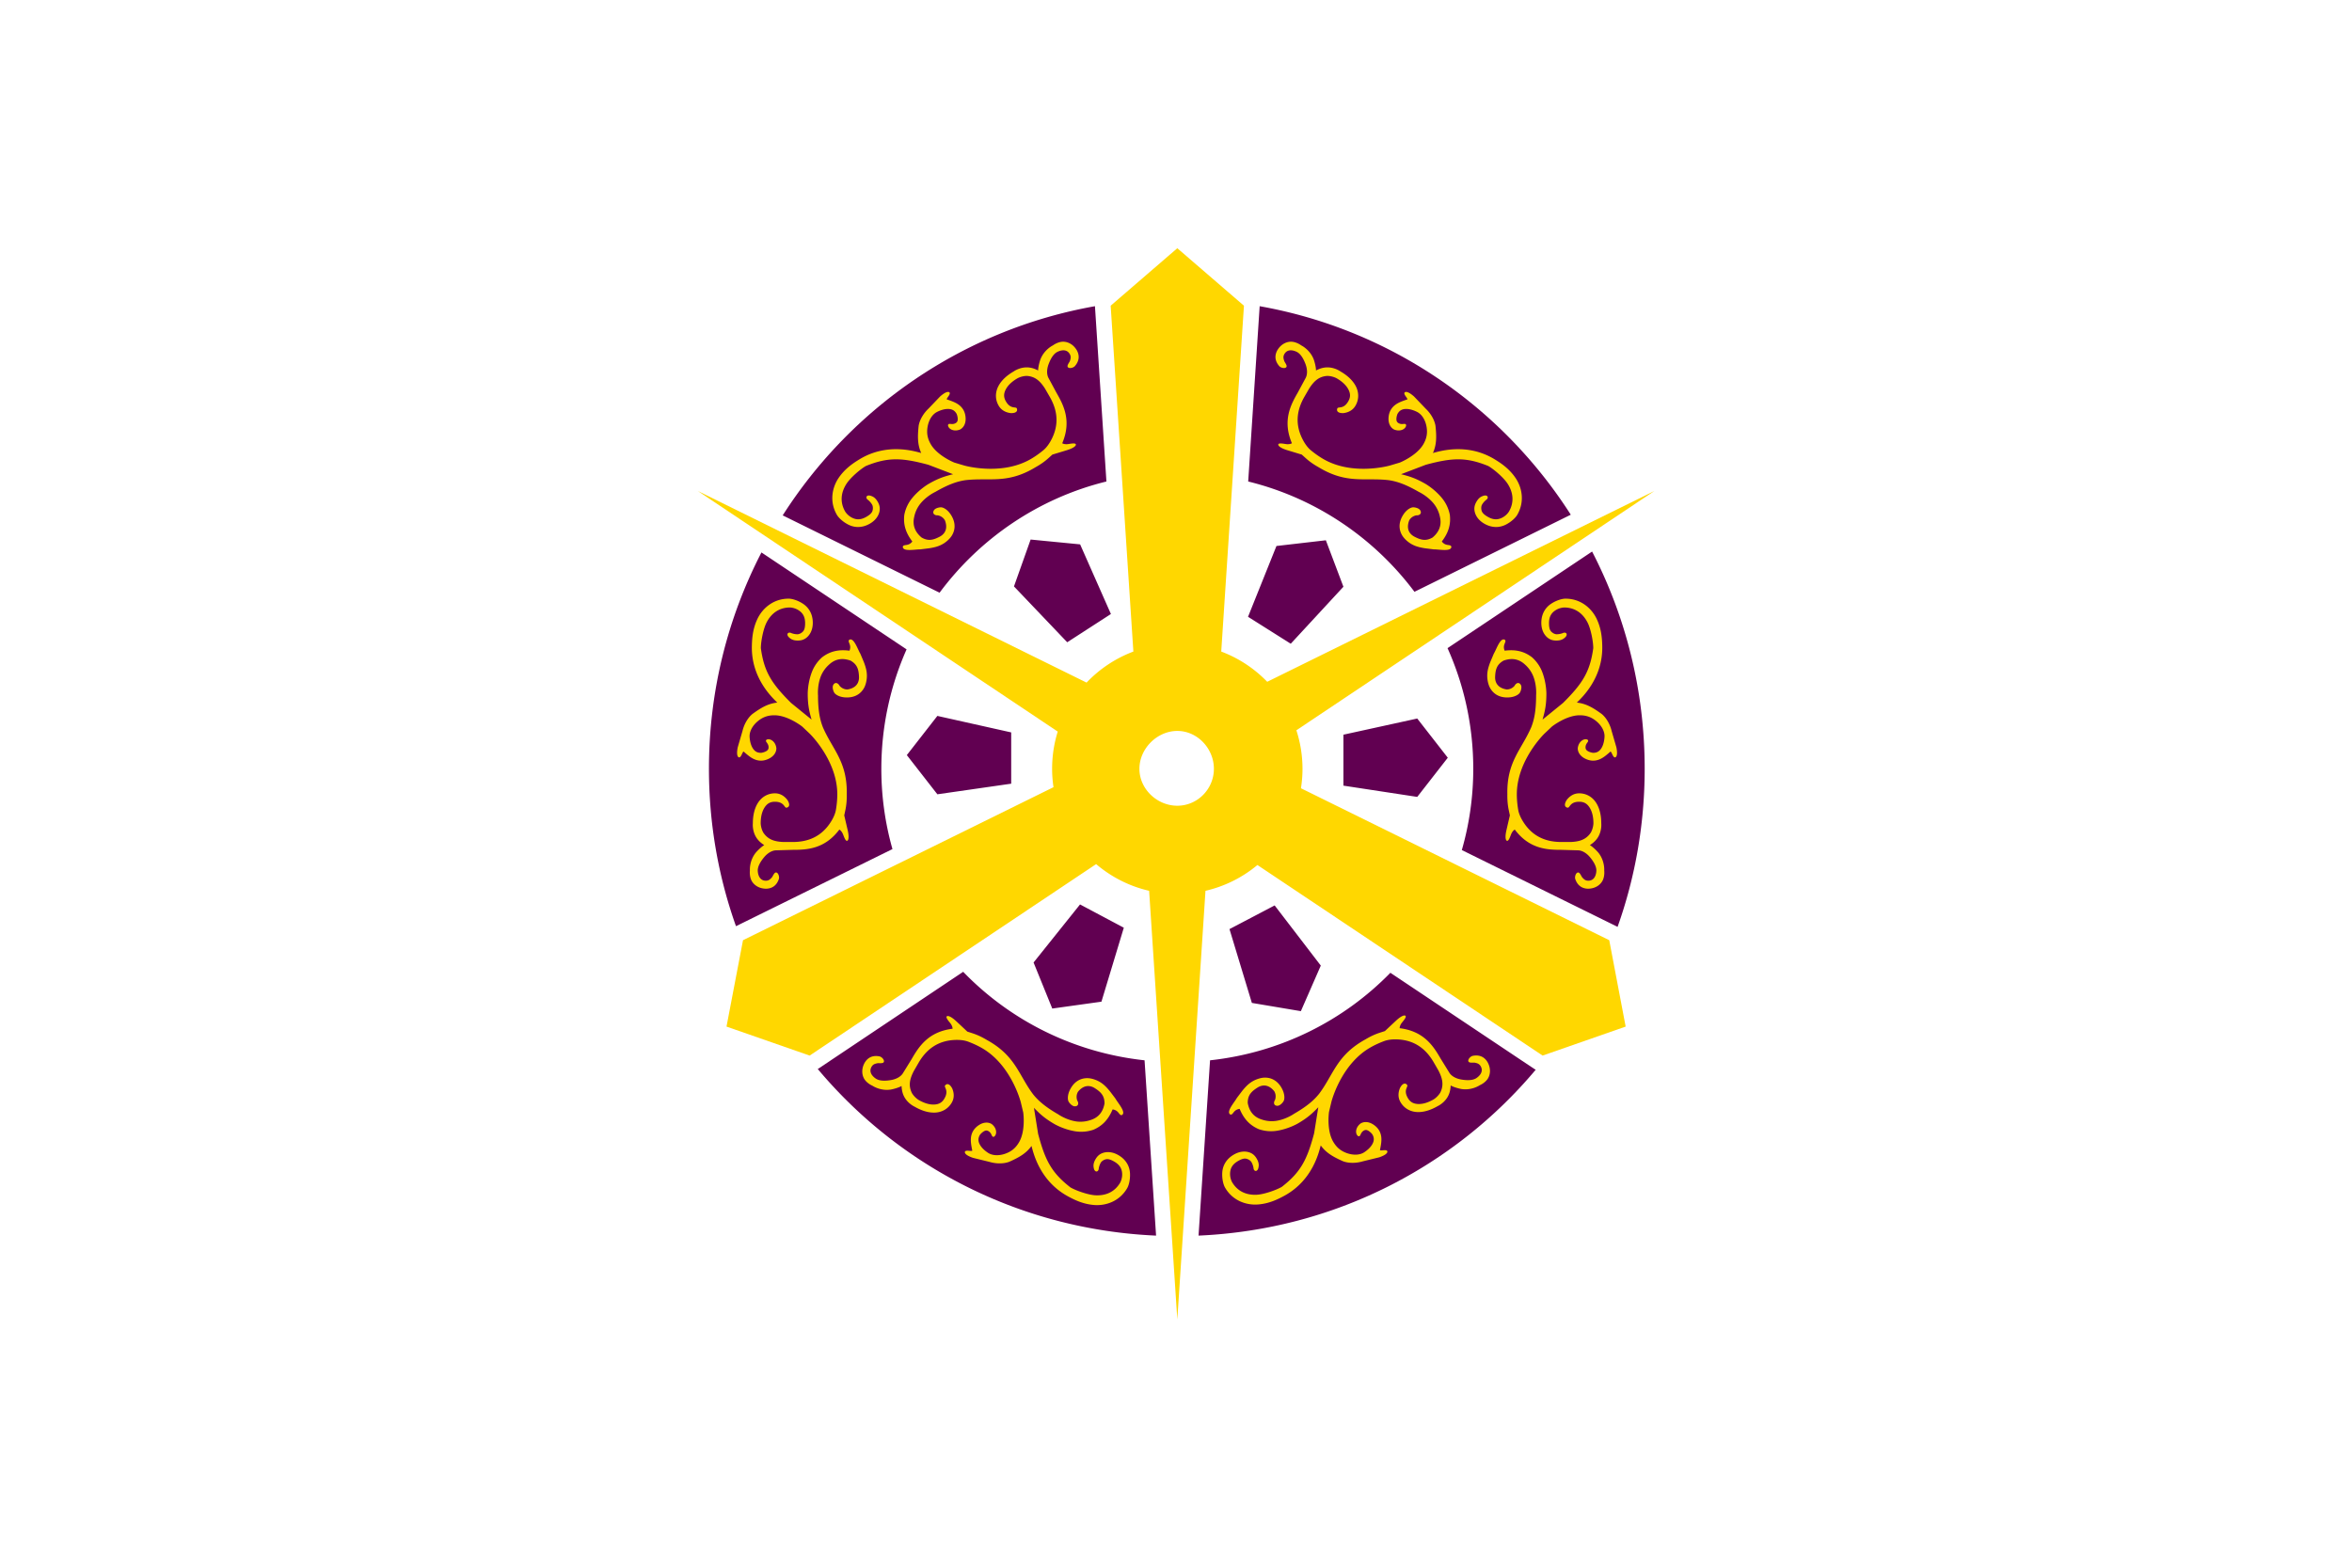
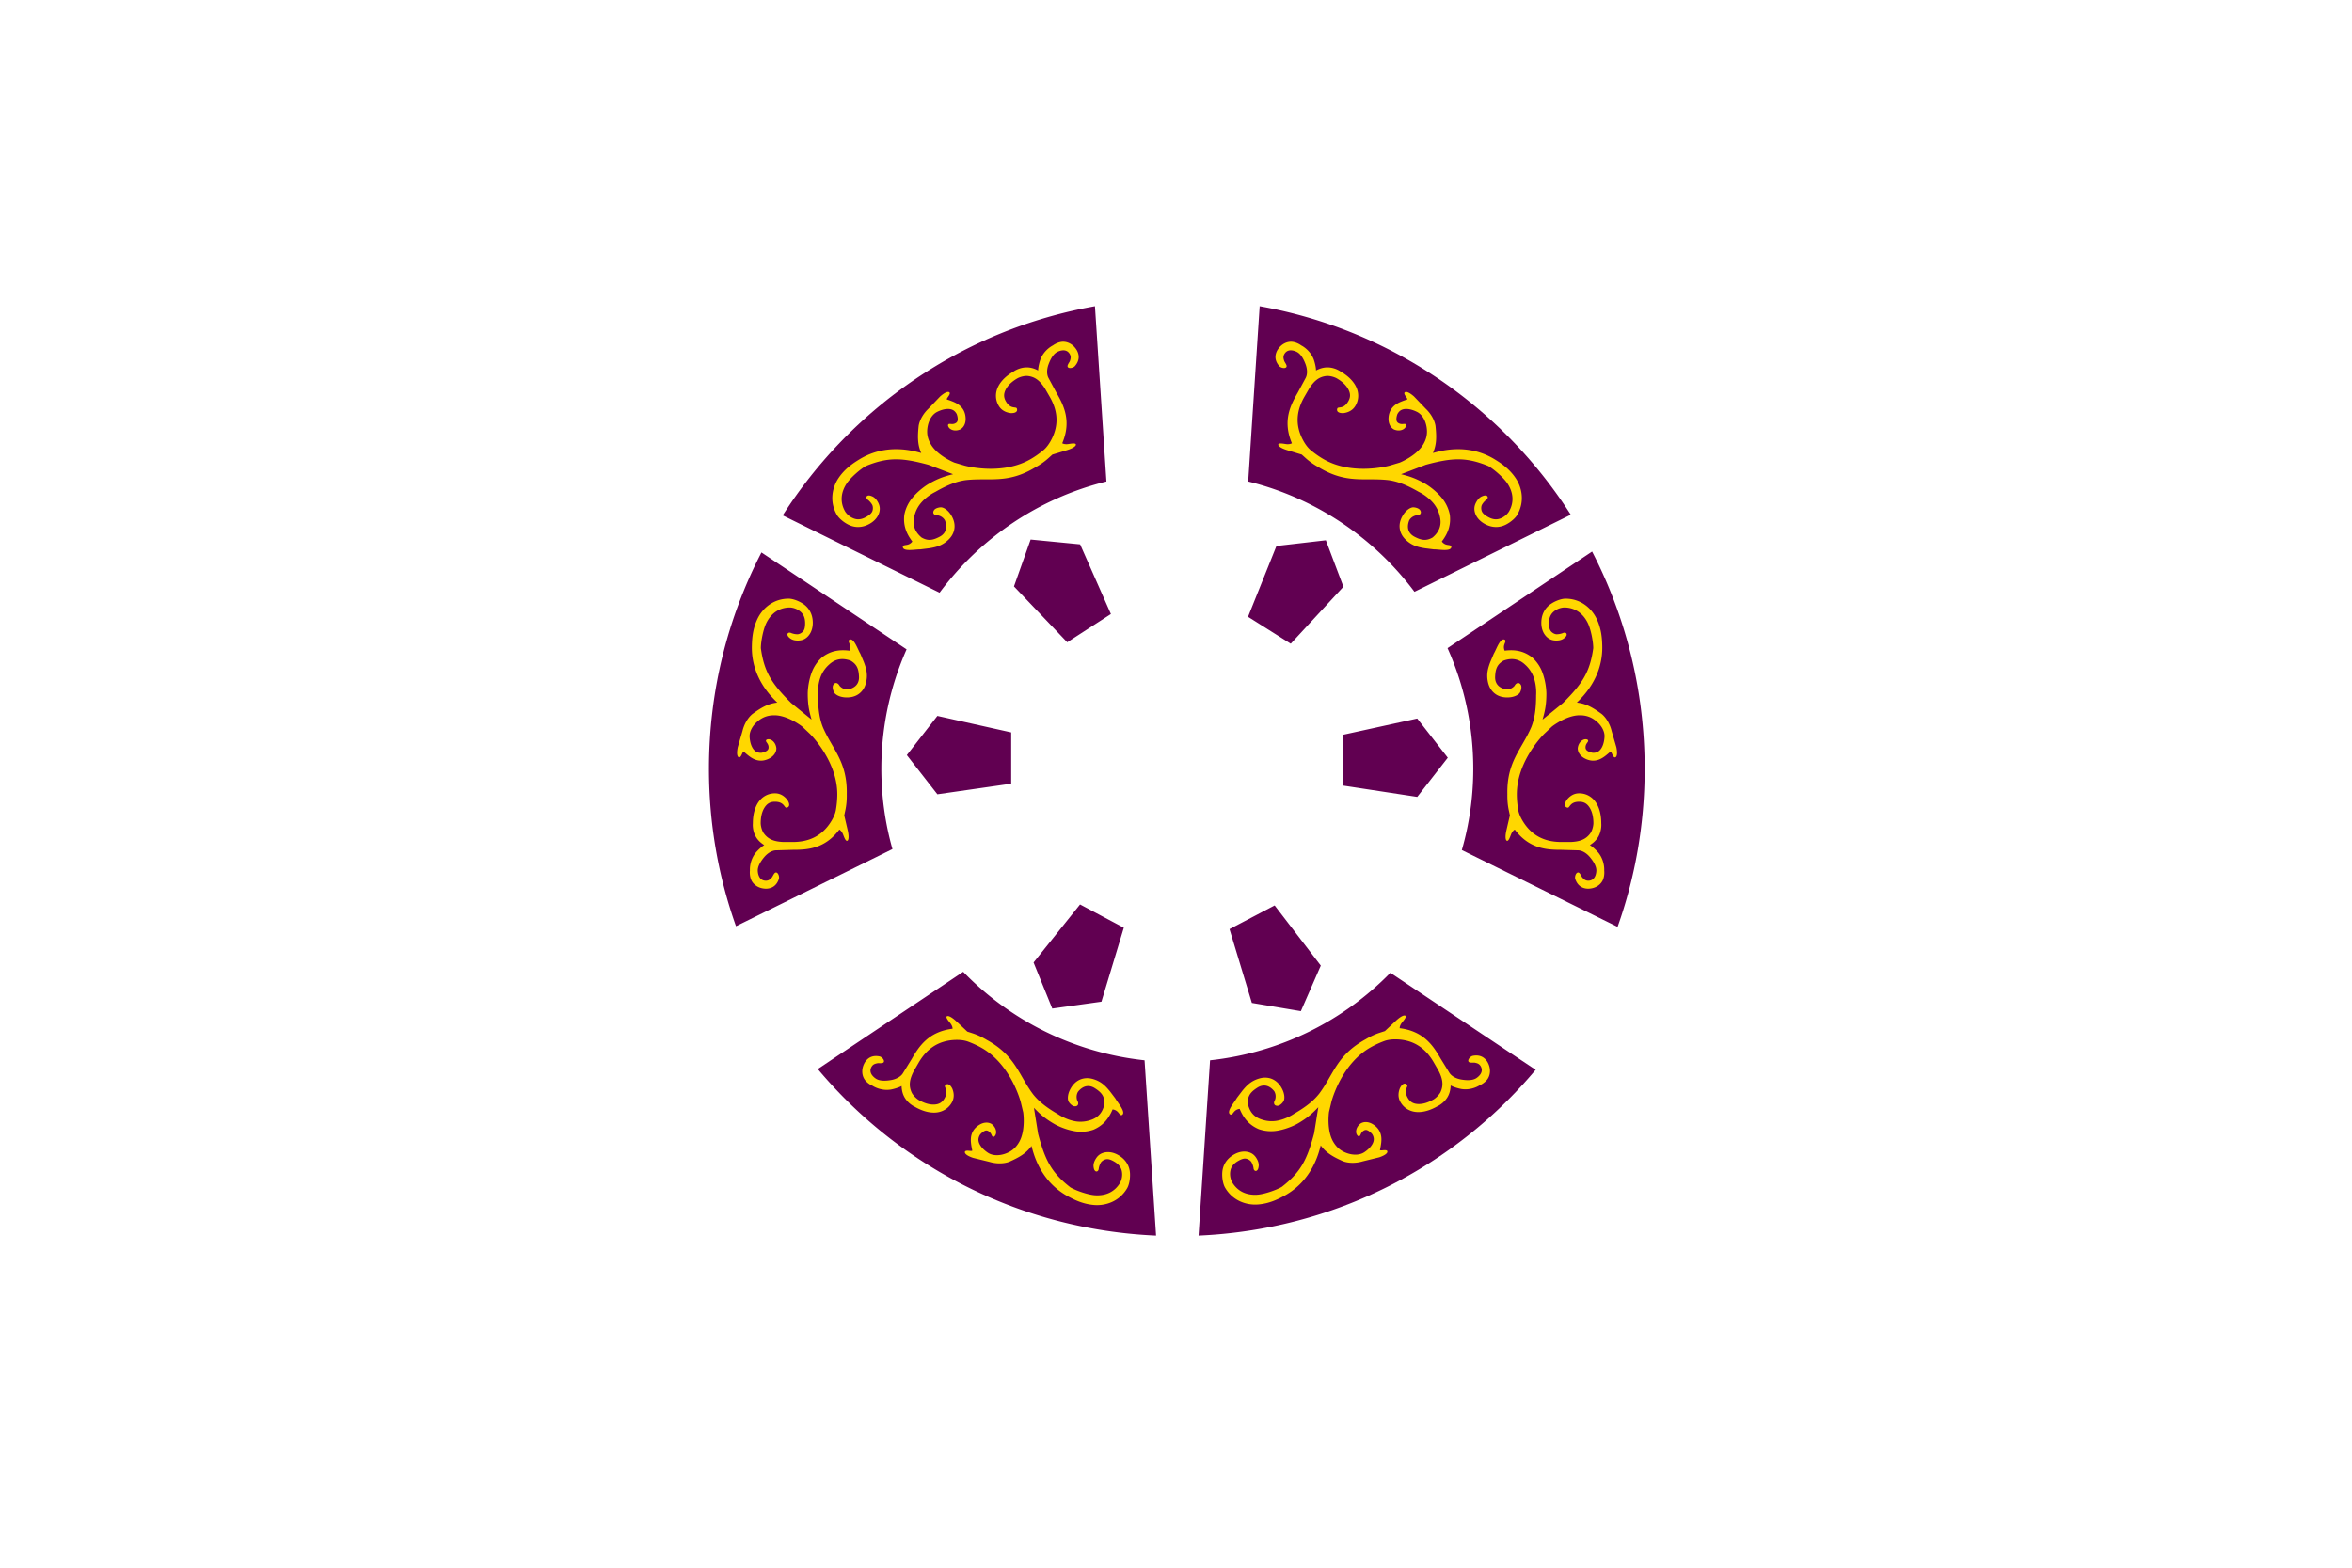
<svg xmlns="http://www.w3.org/2000/svg" xmlns:xlink="http://www.w3.org/1999/xlink" width="900" height="600" version="1.0">
-   <path d="M0 0h900v600H0z" style="fill:#fff;stroke:none" />
  <path d="M419 117.188c-50.205 8.9-93.08 38.67-119.5 80.062l60.031 29.594c15.464-20.826 37.888-36.18 63.844-42.563L419 117.406c-.005-.075.002-.144 0-.219m63 0c-.002.074.005.143 0 .218l-4.375 66.875c25.822 6.349 48.168 21.561 63.625 42.219l59.813-29.5C574.722 155.753 532.05 126.07 482 117.188M394.375 206.5 388 224.438l20.375 21.375L425.094 235l-11.781-26.656zm112.969.281-18.906 2.188-10.875 27.094 16.343 10.312 20.156-21.812zm101.875 4.313-55.313 36.969c6.32 14.107 9.844 29.733 9.844 46.187 0 10.814-1.542 21.235-4.375 31.094l59.063 29.125c.177.087.364.178.53.281 6.718-18.868 10.376-39.23 10.376-60.5 0-29.991-7.253-58.285-20.125-83.156m-317.844.344c-12.82 24.794-20.094 52.947-20.094 82.812 0 21.165 3.662 41.428 10.344 60.219.008-.004.023.004.031 0l59.844-29.5a112.8 112.8 0 0 1-4.25-30.719c0-16.282 3.459-31.729 9.656-45.719zM358.688 274 347 289l11.688 15 28.25-4.062v-19.625zm183.625 1-28.25 6.188v19.5l28.25 4.312L554 290zM413.28 346.156 395.5 368.375 402.656 386l18.813-2.625 8.562-28.312zm74.469.375-17.281 9.063 8.562 28.25 18.75 3.156 7.625-17.437zm-119.187 25.406L313.156 409c-.08.053-.168.076-.25.125 31.211 37.236 77.372 61.487 129.469 63.781l-4.406-67.093c-27.186-2.943-51.494-15.327-69.406-33.875m163.468.375c-17.873 18.326-42.012 30.579-69 33.5l-4.406 67.094c51.952-2.292 97.926-26.421 129.031-63.5-.25-.12-.484-.25-.718-.406z" style="fill:#610051;stroke:none" />
  <g style="fill:gold;stroke:none">
    <path id="a" d="M320.228 197.03c-2.944-5.1-1.766-10.51.666-14.097s5.575-5.664 7.946-7.113c10.633-6.5 21.22-3.068 23.668-2.442-1.452-3.232-1.411-6.353-.977-10.442.426-2.46 1.986-4.873 3.739-6.525l4.48-4.679c3.018-2.644 3.784-1.593 3.69-1.139-.072.782-1.283 1.841-1.137 2.28 0 0 1.547.485 2.727 1.006 1.317.582 2.708 1.44 3.61 3.004.51.882.852 2.057.865 3.434s-.463 3.117-2.04 4.028c-2.377 1.053-4.61-.11-4.717-1.607.274-1.167 1.58.237 3.216-.99.348-.345.525-.641.517-1.418-.007-.776-.323-1.748-.438-1.947-.568-.984-1.197-1.42-1.934-1.662-.738-.243-1.638-.249-2.513-.102-1.748.295-3.262 1.162-3.262 1.162-1.738 1.003-2.96 3.09-3.39 5.566s-.02 4.527 1.212 6.661c2.586 4.48 9.047 7.046 9.047 7.046l3.877 1.153c2.541.68 15.128 3.39 25.304-2.485 1.811-1.045 3.47-2.255 4.904-3.444s2.458-2.992 2.656-3.338c3.926-6.872 2.24-12.743-.286-17.12l-1.812-3.139c-1.746-2.692-3.61-4.588-6.925-4.806-2.008.028-3.558.9-3.558.9-2.242 1.293-3.738 2.775-4.532 4.333-.795 1.558-.84 2.954.09 4.53 1.758 3.046 3.752 1.921 4.148 2.642.483 1.12-.355 1.93-2.37 1.825-.938-.122-3.249-.571-4.546-2.818-1.42-2.407-1.326-5.133-.164-7.41 1.16-2.277 3.265-4.195 5.874-5.7 0 0 2.074-1.528 4.934-1.568 1.381-.02 2.89.356 4.444 1.187.017-1.25.47-3.098.897-4.286 1.467-3.752 4.75-5.308 4.75-5.308.117-.08 1.472-1.11 3.25-1.371 1.863-.274 4.386.595 5.938 3.284 1.196 2.236.73 4.25-.721 5.947-.493.671-2.064 1.106-2.67.54s.354-1.644.696-2.376c.422-1.204.428-1.804.027-2.607-1.56-2.889-5.02-.819-5.02-.819-1.436.83-2.491 2.793-3.188 4.728-.696 1.934-.7 3.912.062 5.232l2.994 5.56c2.73 4.728 5.863 10.731 2.21 19.329 0 0 .747.543 2.343.307.874-.13 2.404-.433 2.79-.01.385.423-.337 1.477-3.61 2.439-3.189.975-5.294 1.606-5.294 1.606l-1.448 1.305c-1.462 1.328-3.049 2.45-5.05 3.565-10.774 6.523-17.639 3.822-26.851 4.93-3.046.459-6.402 1.567-11.45 4.482 0 0-3.227 1.476-5.643 4.413a11.8 11.8 0 0 0-2.423 5.115c-.771 3.25.348 5.845 2.799 7.91 2.57 1.486 4.48 1.01 7.103-.384 2.405-1.37 2.823-3.69 1.84-6.187-.986-1.708-2.76-1.906-2.76-1.906-1.403.065-2.17-.915-1.362-2.042.601-.838 2.45-1.178 3.072-.966 0 0 1.959.363 3.61 3.22 1.818 3.152 1.166 5.822.075 7.57s-3.002 2.925-3.002 2.925c-1.777 1.146-3.542 1.552-5.585 1.89l-3.432.43c-2.008-.036-6.754 1.014-6.723-1.021.192-.718 1.023-.505 2.02-.812 1.07-.328 1.623-1.19 1.623-1.19-2.653-3.465-3.5-6.693-3.053-10.288a14.46 14.46 0 0 1 3.033-6.37c2.843-3.456 6.298-5.405 6.298-5.405 3.893-2.247 6.379-2.941 9.314-3.68l-9.443-3.606c-10.185-2.758-15.492-2.972-23.94.47-2.15 1.242-5.854 4.422-7.367 6.743-2.184 3.351-2.584 7.024-.611 10.565.274.493 1.17 1.695 2.638 2.446 1.469.75 3.164 1.06 5.526-.304 1.637-.945 2.182-1.66 2.389-2.425.24-.892.096-1.772-.177-2.244-.623-1.08-1.535-1.784-1.535-1.784-1.241-.82-.626-2.218 1.168-1.54.415.157 1.491.459 2.498 2.202.545.944 1.031 2.127.687 3.753s-1.461 3.37-3.669 4.645c-3.168 1.829-6.105 1.475-8.266.37-2.162-1.105-3.746-2.675-4.37-3.756" style="fill:gold;fill-opacity:1;stroke:none" />
    <use xlink:href="#a" width="900" height="600" style="fill:gold;fill-opacity:1" transform="matrix(-1 0 0 1 900.821 0)" />
    <use xlink:href="#a" width="900" height="600" style="fill:gold;fill-opacity:1" transform="scale(1 -1)rotate(60 958.754 -.11)" />
    <use xlink:href="#a" width="900" height="600" style="fill:gold;fill-opacity:1" transform="rotate(-120 450.17 293.806)" />
    <use xlink:href="#a" width="900" height="600" style="fill:gold;fill-opacity:1" transform="rotate(120 450.37 293.566)" />
    <use xlink:href="#a" width="900" height="600" style="fill:gold;fill-opacity:1" transform="scale(1 -1)rotate(-60 -58.065 -.062)" />
  </g>
-   <path d="M450.5 95 425 117l8.688 132.375a48 48 0 0 0-17.907 11.875L267 187.906 404.75 280c-1.4 4.5-2.156 9.29-2.156 14.25 0 2.393.192 4.732.531 7.031l-118.812 58.563L278 392.906 309.813 404l109.625-73.281a47.8 47.8 0 0 0 20.28 10.219L450.5 505l10.781-164.062a47.76 47.76 0 0 0 19.875-9.875L590.281 404l31.782-11.094-6.282-33.062-117.968-58.156c.379-2.429.593-4.904.593-7.438a47.8 47.8 0 0 0-2.344-14.75l137-91.594-148.156 73.032c-4.895-5.055-10.881-9.046-17.594-11.563L476 117zm0 184.75c7.728 0 14 6.772 14 14.5s-6.272 14.125-14 14.125-14.5-6.397-14.5-14.125 6.772-14.5 14.5-14.5" style="fill:gold;stroke:none" />
</svg>